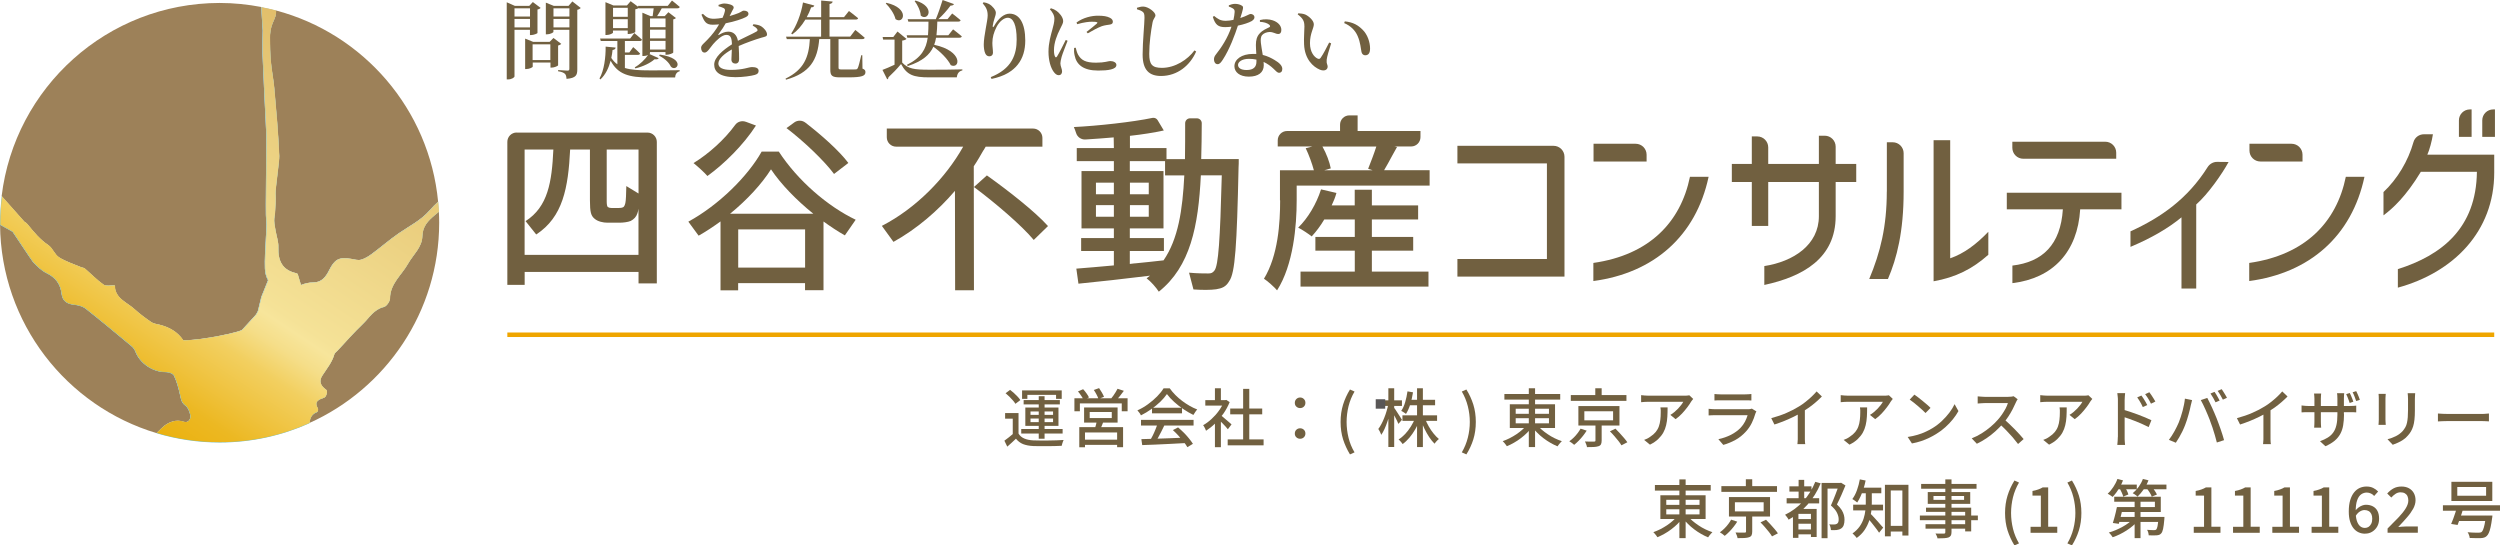
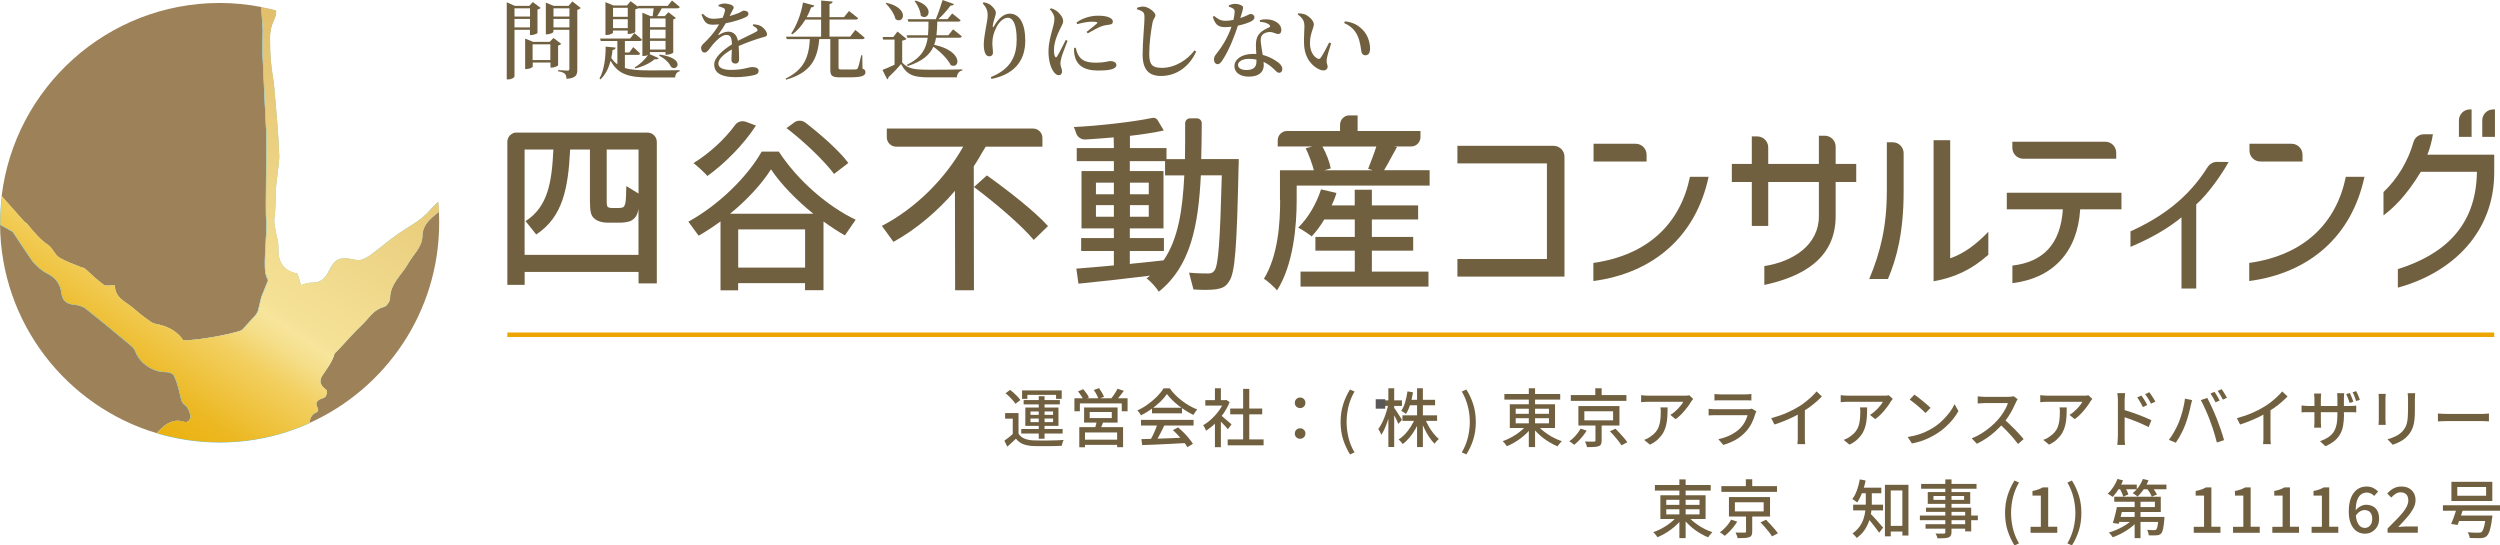
<svg xmlns="http://www.w3.org/2000/svg" id="_レイヤー_2" data-name="レイヤー_2" viewBox="0 0 415.6 90.67">
  <defs>
    <style>
      .cls-1 {
        fill: none;
      }

      .cls-2 {
        fill: url(#_名称未設定グラデーション_4);
      }

      .cls-3 {
        fill: #74c1cc;
      }

      .cls-4 {
        fill: #595757;
      }

      .cls-5 {
        fill: #716040;
      }

      .cls-6 {
        fill: #9d8159;
      }

      .cls-7 {
        fill: #efa500;
        stroke: #efa500;
        stroke-miterlimit: 10;
        stroke-width: .75px;
      }

      .cls-8 {
        clip-path: url(#clippath);
      }
    </style>
    <clipPath id="clippath">
      <path class="cls-1" d="M43.47,1.24c0,.28.25,3.77.25,3.85-.02,1.28-.07,2.56-.04,3.84.02.78.56,12.35.59,12.6.15,1.11-.16,14.15.02,15.1.22,1.2-.48,7.02-.12,8.83.07.34.24.8.43,1.13l-1.14,2.84s0,.01,0,.03c-.21.88-.38,1.56-.54,2.23h-.04s.02.02.03.03c-.09.17-.19.35-.28.53-.1.19-2.06,2.23-2.34,2.58-.28.35-6.51,1.75-9.79,1.75-.95-1.43-2.34-2.19-3.97-2.6-.45-.11-.95-.16-1.31-.4-.97-.66-1.93-1.36-2.79-2.15-1.31-1.19-3.32-1.81-3.31-3.98-.23-.01-.46,0-.69.02-.47.03-.9.05-1.18-.14-1.11-.79-2.07-1.79-3.11-2.68-.17-.15-.47-.15-.69-.25-1.22-.52-2.5-.92-3.61-1.62-.73-.47-1.06-1.55-1.78-2.03-1.4-.94-2.42-2.19-3.44-3.45-.15-.19-.33-.33-.53-.43h0s-2.01-2.26-3.76-4.24c-.17,1.44-.27,2.91-.27,4.4,0,.11,0,.22,0,.32.93.52,1.96,1.09,2.07,1.16,0,0,3.25,4.89,3.42,5.07.66.68,1.36,1.39,2.2,1.8,1.5.73,2.32,1.79,2.52,3.43.15,1.21.86,1.71,2.08,1.83.66.07,1.41.26,1.91.65,2.59,2.04,5.12,4.15,7.65,6.26.27.22.5.54.62.86.76,2.02,2.96,3.47,5.09,3.43.46,0,1.19.26,1.34.6.47,1.01.77,2.12,1.01,3.21.15.69.22,1.27.88,1.76.44.32.72,1.03.82,1.61.12.72-.39,1.33-1.11,1.08-1.24-.43-2.36.05-3.17.64-.31.23-.79.68-1.33,1.24,3.32.99,6.84,1.53,10.48,1.53,5.32,0,10.37-1.15,14.92-3.19.09-.74.32-1.5,1.27-1.82.1-.04.21-.44.14-.57-.73-1.25.2-1.53,1.05-1.83.34-.12.63-1.1.3-1.33-.89-.61-1.24-1.37-.63-2.32.73-1.15,1.63-2.2,2.01-3.56.06-.22.33-.38.5-.57,1.39-1.49,2.74-3.03,4.21-4.44,1.08-1.03,1.85-2.45,3.52-2.85.44-.1,1.02-.93,1.02-1.43.02-2.45,1.94-3.88,2.99-5.75.85-1.51,2.34-2.73,2.39-4.6.03-1.61.94-2.54,2.02-3.45.24-.2.49-.41.73-.61-.03-.56-.07-1.11-.12-1.66-.49.46-.97.93-1.4,1.43-1.46,1.69-3.36,2.61-5.11,3.8-1.56,1.07-2.98,2.32-4.5,3.44-.55.41-1.17.8-1.82.98-.49.14-1.08-.05-1.62-.14-2.05-.35-2.76.07-3.67,1.88-.52,1.04-1.21,2.04-2.62,2.04-.76,0-1.45.17-2.07.43l-.53-1.78s-.08-.14-.18-.17c-2.35-.5-3.13-2.04-3.05-4.31.04-.92-.31-1.85-.46-2.78-.09-.54-.21-1.09-.23-1.63-.01-.47.12-.94.14-1.41.05-1.02.15-2.04.08-3.05-.05-.77.66-5.48.62-6.31-.15-3.76-.49-7.51-.82-11.26-.13-1.48-.44-2.95-.57-4.43-.12-1.35-.15-2.7-.15-4.06,0-.61.1-1.23.25-1.82.2-.73.67-1.42.74-2.15.01-.16.02-.32.02-.49-.81-.21-1.63-.4-2.46-.56,0,.02,0,.03,0,.05" />
    </clipPath>
    <linearGradient id="_名称未設定グラデーション_4" data-name="名称未設定グラデーション 4" x1="-201.03" y1="8402.97" x2="-200.03" y2="8402.97" gradientTransform="translate(33820.71 1414063.71) scale(168.28 -168.28)" gradientUnits="userSpaceOnUse">
      <stop offset="0" stop-color="#eaac00" />
      <stop offset=".04" stop-color="#eaad03" />
      <stop offset=".07" stop-color="#ebb10f" />
      <stop offset=".11" stop-color="#ecb822" />
      <stop offset=".14" stop-color="#efc23d" />
      <stop offset=".18" stop-color="#f2cf5f" />
      <stop offset=".21" stop-color="#f5de89" />
      <stop offset=".23" stop-color="#f7e59b" />
      <stop offset=".24" stop-color="#f5e297" />
      <stop offset=".39" stop-color="#eace7e" />
      <stop offset=".7" stop-color="#ce9b3f" />
      <stop offset=".99" stop-color="#b26800" />
      <stop offset="1" stop-color="#b26800" />
    </linearGradient>
  </defs>
  <g id="_テキスト" data-name="テキスト">
    <g>
      <path class="cls-5" d="M169.32,72.08c.22.37.55.65.96.82.42.18.92.28,1.51.31.3,0,.67.01,1.1.02.43,0,.88,0,1.36,0,.47,0,.94-.01,1.39-.03.45-.02.84-.04,1.18-.06-.04.07-.07.16-.12.28-.04.12-.08.24-.12.36-.04.12-.06.23-.08.33-.31.01-.67.03-1.08.04-.41.01-.84.02-1.28.02-.44,0-.87,0-1.28,0-.41,0-.77-.01-1.08-.02-.67-.03-1.23-.14-1.7-.32-.47-.19-.86-.49-1.19-.9-.22.22-.45.44-.69.65-.24.22-.49.44-.75.67l-.48-.99c.22-.16.47-.34.73-.55.26-.2.51-.41.75-.62h.87ZM169.32,68.68v3.8h-.96v-2.88h-1.27v-.93h2.23ZM167.16,65.37l.76-.56c.21.16.43.34.65.54s.42.4.61.6.33.39.44.56l-.82.62c-.1-.18-.24-.37-.42-.57-.18-.21-.38-.42-.59-.63-.21-.21-.42-.4-.63-.57ZM169.77,71.32h6.88v.75h-6.88v-.75ZM169.91,64.9h6.59v1.41h-.94v-.67h-4.77v.67h-.88v-1.41ZM170.17,66.51h6.02v.72h-6.02v-.72ZM170.45,67.75h5.51v3.05h-5.51v-3.05ZM171.31,68.4v.57h3.75v-.57h-3.75ZM171.31,69.58v.59h3.75v-.59h-3.75ZM172.68,65.86h.97v7.08h-.97v-7.08Z" />
      <path class="cls-5" d="M178.61,66.21h8.84v2.16h-.97v-1.31h-6.96v1.31h-.91v-2.16ZM179.21,65.07l.85-.37c.19.2.38.43.56.69.19.26.32.48.41.68l-.9.4c-.08-.19-.21-.42-.39-.68-.18-.27-.35-.51-.54-.72ZM179.42,71.01h7.28v3.33h-.99v-2.45h-5.34v2.46h-.95v-3.34ZM179.93,73.09h6.19v.87h-6.19v-.87ZM180.22,67.74h5.57v2.51h-5.57v-2.51ZM181.15,68.49v1.01h3.67v-1.01h-3.67ZM181.84,64.83l.87-.31c.15.22.31.47.47.74.16.28.28.51.35.71l-.92.35c-.06-.2-.17-.45-.32-.73-.15-.28-.3-.54-.46-.77ZM182.35,69.91l1.12.08c-.1.27-.2.54-.31.8-.11.26-.21.48-.31.66l-.86-.13c.07-.21.14-.45.21-.72.07-.27.12-.5.16-.71ZM185.79,64.63l1.04.34c-.21.29-.43.59-.67.88-.24.29-.45.54-.65.74l-.81-.32c.13-.15.26-.32.39-.51.13-.19.26-.39.38-.58.12-.2.23-.38.31-.55Z" />
      <path class="cls-5" d="M193.98,65.52c-.28.41-.65.84-1.09,1.27-.45.43-.95.84-1.5,1.23-.55.39-1.12.73-1.72,1.03-.04-.08-.09-.18-.15-.28-.07-.1-.14-.2-.22-.29s-.15-.18-.22-.26c.61-.27,1.2-.61,1.76-1.02.56-.41,1.07-.84,1.52-1.3.45-.46.81-.9,1.07-1.34h1.03c.28.39.6.77.95,1.12.35.35.73.68,1.13.98.4.3.81.57,1.23.81.42.24.84.44,1.26.6-.12.13-.23.27-.34.44-.11.17-.21.32-.3.47-.54-.26-1.09-.58-1.64-.95-.55-.37-1.07-.77-1.55-1.21-.48-.43-.88-.87-1.2-1.3ZM189.68,69.8h8.74v.94h-8.74v-.94ZM189.75,73c.62-.01,1.35-.04,2.16-.06.82-.03,1.69-.06,2.6-.09.92-.04,1.83-.07,2.73-.11l-.04.91c-.87.05-1.75.09-2.64.14-.89.04-1.73.08-2.54.12-.8.04-1.52.06-2.14.08l-.14-.98ZM192.43,70.41l1.13.31c-.16.34-.33.68-.51,1.04-.18.35-.36.7-.54,1.02-.18.33-.36.62-.52.88l-.88-.29c.16-.27.33-.58.5-.92.17-.34.33-.69.47-1.05s.27-.68.36-.98ZM191.51,67.78h4.99v.93h-4.99v-.93ZM194.98,71.5l.86-.45c.32.27.64.56.96.88.32.32.61.65.87.97.26.32.48.62.64.88l-.92.56c-.15-.27-.36-.57-.62-.9-.26-.33-.55-.67-.86-1.01-.31-.34-.62-.65-.93-.93Z" />
      <path class="cls-5" d="M203.48,66.52h.19l.19-.04.56.37c-.27.66-.61,1.29-1.03,1.9-.42.6-.88,1.15-1.38,1.64-.5.49-1.01.89-1.52,1.22-.03-.09-.07-.2-.13-.32-.06-.12-.12-.24-.18-.35-.06-.11-.12-.2-.18-.25.48-.27.96-.62,1.41-1.04.46-.42.87-.88,1.23-1.39.37-.51.65-1.02.85-1.54v-.19ZM200.37,66.52h3.48v.91h-3.48v-.91ZM201.97,64.55h.99v2.4h-.99v-2.4ZM201.97,69.86l.99-1.18v5.66h-.99v-4.48ZM202.85,68.96c.1.06.23.17.41.32.17.15.36.31.56.48.2.17.38.33.55.47.17.14.29.25.36.32l-.61.81c-.1-.13-.23-.28-.38-.45-.15-.17-.32-.35-.5-.53-.18-.18-.35-.36-.52-.52-.17-.16-.3-.3-.42-.39l.55-.51ZM204.09,73.05h5.97v.98h-5.97v-.98ZM204.51,67.91h5.32v.97h-5.32v-.97ZM206.66,64.64h1.02v8.89h-1.02v-8.89Z" />
      <path class="cls-5" d="M216.13,67.84c-.24,0-.45-.08-.62-.24-.18-.16-.26-.37-.26-.63s.09-.47.26-.64c.17-.16.38-.25.62-.25s.45.08.62.25c.18.17.26.38.26.64s-.09.47-.26.63c-.17.16-.38.24-.62.24ZM216.13,72.94c-.24,0-.45-.08-.62-.24-.18-.16-.26-.37-.26-.62,0-.27.09-.48.26-.64.17-.16.38-.24.62-.24s.45.08.62.24c.18.16.26.38.26.64,0,.25-.09.46-.26.62-.17.16-.38.24-.62.24Z" />
      <path class="cls-5" d="M224.42,75.54c-.49-.8-.87-1.64-1.15-2.51-.27-.87-.41-1.83-.41-2.88s.14-2,.41-2.88c.27-.88.66-1.72,1.15-2.52l.76.34c-.45.76-.78,1.57-1,2.44-.21.87-.32,1.74-.32,2.62s.11,1.76.32,2.62c.21.86.54,1.67,1,2.43l-.76.34Z" />
      <path class="cls-5" d="M230.78,67.2l.57.22c-.08.43-.19.87-.3,1.33-.12.46-.25.9-.41,1.34-.15.44-.31.85-.48,1.23-.17.38-.35.7-.54.97-.03-.09-.07-.2-.13-.32-.06-.12-.12-.24-.18-.36-.07-.12-.13-.22-.18-.3.18-.23.35-.51.52-.83.17-.32.33-.66.47-1.03.15-.37.28-.75.39-1.13.12-.39.21-.76.28-1.12ZM229.35,66.55h3.71v.93h-3.71v-.93ZM230.8,64.55h.97v9.76h-.97v-9.76ZM231.73,67.75c.06.08.16.21.28.39.12.19.26.39.4.62.14.22.28.43.4.62.12.19.2.33.25.41l-.59.68c-.06-.15-.14-.33-.24-.54-.1-.21-.22-.44-.34-.67-.12-.24-.24-.45-.35-.66-.11-.2-.2-.37-.27-.49l.46-.36ZM235.25,69.5l.79.24c-.2.55-.45,1.08-.75,1.6-.3.52-.63.99-.98,1.41-.36.42-.73.78-1.13,1.07-.06-.08-.12-.17-.2-.26-.08-.1-.16-.19-.24-.28-.08-.09-.17-.16-.24-.23.39-.23.75-.54,1.1-.91.35-.38.67-.79.95-1.25.29-.46.52-.92.71-1.39ZM233.98,65.06l.92.16c-.11.69-.26,1.35-.45,1.98-.2.63-.44,1.17-.72,1.61-.06-.05-.13-.11-.23-.17s-.19-.13-.29-.19c-.1-.06-.19-.11-.27-.14.27-.4.5-.89.66-1.46.17-.58.29-1.17.38-1.79ZM233.14,69.05h5.76v.91h-5.76v-.91ZM234.18,66.46h4.39v.91h-4.39v-.91ZM235.57,64.55h.97v9.77h-.97v-9.77ZM236.9,69.56c.15.43.35.86.6,1.3.25.44.51.84.81,1.2.29.37.59.67.89.92-.08.06-.16.13-.25.22-.09.09-.18.18-.26.28-.08.1-.15.19-.21.28-.3-.29-.6-.66-.88-1.08-.28-.43-.55-.89-.79-1.39-.24-.5-.45-1-.62-1.5l.72-.22Z" />
      <path class="cls-5" d="M243.77,75.54l-.76-.34c.45-.76.78-1.57,1-2.43.22-.86.33-1.74.33-2.62s-.11-1.75-.33-2.62c-.22-.87-.55-1.68-1-2.44l.76-.34c.5.8.88,1.64,1.16,2.52.27.88.41,1.84.41,2.88s-.14,2.01-.41,2.88c-.27.87-.66,1.71-1.16,2.51Z" />
      <path class="cls-5" d="M253.88,70.58l.84.36c-.25.34-.53.68-.85,1-.32.32-.67.62-1.04.9-.37.28-.75.54-1.15.76-.39.23-.79.42-1.18.58-.05-.08-.11-.18-.2-.28-.08-.1-.17-.2-.25-.31-.09-.1-.17-.18-.24-.25.38-.13.76-.3,1.15-.49.39-.2.77-.42,1.13-.66.37-.25.7-.51,1-.78.3-.27.56-.55.78-.83ZM250.09,65.5h9.28v.93h-9.28v-.93ZM250.99,67.2h7.52v3.95h-7.52v-3.95ZM251.97,67.95v.84h5.53v-.84h-5.53ZM251.97,69.52v.85h5.53v-.85h-5.53ZM254.15,64.55h1.04v9.77h-1.04v-9.77ZM255.49,70.61c.22.28.49.55.81.82.31.27.65.52,1.02.77.37.25.74.47,1.14.66.39.19.79.35,1.18.48-.08.07-.16.16-.25.26-.09.1-.18.21-.26.31s-.15.2-.21.29c-.39-.16-.78-.36-1.17-.58-.4-.23-.78-.48-1.16-.77-.38-.28-.72-.59-1.04-.91-.32-.32-.61-.64-.86-.97l.81-.36Z" />
      <path class="cls-5" d="M262.76,71.26l1.01.33c-.17.27-.37.56-.6.85-.23.29-.47.57-.72.82-.25.26-.51.49-.76.69-.11-.1-.24-.2-.39-.32-.16-.11-.3-.2-.42-.27.25-.18.5-.38.74-.62.24-.24.46-.48.65-.74.2-.26.36-.51.48-.74ZM261.13,65.68h9.25v.96h-9.25v-.96ZM262.39,67.5h6.83v3.24h-6.83v-3.24ZM263.38,68.37v1.51h4.78v-1.51h-4.78ZM265.22,70.38h1.04v2.85c0,.27-.04.47-.11.62s-.21.26-.42.33c-.2.07-.46.11-.77.13-.31.01-.69.02-1.14.02-.02-.14-.06-.3-.13-.47-.06-.18-.13-.33-.2-.47.22,0,.43.01.63.02.2,0,.38,0,.54,0,.15,0,.26,0,.32,0,.1,0,.16-.01.2-.04.03-.02.05-.07.05-.14v-2.83ZM265.2,64.54h1.06v1.62h-1.06v-1.62ZM267.64,71.7l.91-.44c.23.23.47.48.72.75.25.27.49.54.71.8.22.26.41.5.55.71l-.98.51c-.12-.21-.29-.45-.5-.72-.21-.27-.44-.55-.69-.83-.25-.28-.48-.54-.72-.77Z" />
      <path class="cls-5" d="M281.47,66.32c-.05.06-.11.13-.17.22-.07.09-.12.16-.17.23-.15.26-.35.57-.62.92-.26.35-.56.7-.89,1.06-.33.35-.69.67-1.07.93l-.87-.71c.23-.13.46-.29.68-.48.22-.19.43-.38.62-.58.19-.2.36-.4.51-.6.15-.19.26-.37.34-.52h-5.77c-.21,0-.41,0-.61.02-.2.01-.41.03-.63.05v-1.17c.2.02.4.04.61.06.21.02.42.03.63.03h5.89c.08,0,.17,0,.29,0,.12,0,.23-.01.34-.03.11-.01.19-.03.25-.04l.66.62ZM277.22,67.72c0,.55-.01,1.07-.04,1.56-.03.49-.09.96-.2,1.4-.1.44-.26.85-.47,1.23-.21.38-.5.74-.85,1.08s-.81.65-1.37.93l-.97-.79c.15-.05.32-.12.5-.21.18-.09.35-.19.51-.31.38-.25.68-.51.92-.8.23-.29.41-.6.52-.93.12-.33.2-.69.24-1.08.05-.39.07-.8.07-1.23,0-.14,0-.28,0-.41,0-.13-.03-.28-.05-.43h1.2Z" />
      <path class="cls-5" d="M291.98,68.4c-.04.06-.07.12-.1.19-.03.07-.05.13-.07.18-.15.51-.34,1.03-.59,1.54-.25.51-.57.98-.96,1.41-.54.6-1.14,1.08-1.79,1.43-.65.35-1.31.62-1.99.81l-.82-.95c.77-.16,1.46-.41,2.1-.73.63-.33,1.16-.71,1.59-1.16.3-.32.55-.66.74-1.03.19-.37.33-.73.43-1.07h-5.36c-.13,0-.29,0-.5.01-.21,0-.41.02-.62.03v-1.1c.21.02.41.04.6.05.19.01.36.02.52.02h5.39c.15,0,.28,0,.4-.03.12-.02.21-.04.28-.07l.75.46ZM285.01,65.5c.14.01.3.03.48.04.18.01.36.02.53.02h4.1c.17,0,.35,0,.54-.02.19-.01.36-.02.49-.04v1.08c-.13-.01-.29-.02-.48-.03-.19,0-.38,0-.56,0h-4.09c-.17,0-.34,0-.52,0-.18,0-.34.01-.49.03v-1.08Z" />
      <path class="cls-5" d="M294.47,69.51c.93-.25,1.78-.54,2.55-.88.78-.34,1.46-.69,2.04-1.06.37-.22.74-.48,1.09-.76.35-.28.69-.57,1.01-.87.32-.3.59-.59.83-.87l.88.84c-.31.32-.64.63-1,.94-.36.31-.74.61-1.13.89-.4.28-.8.55-1.22.81-.39.24-.83.48-1.32.72s-1.01.47-1.56.7c-.55.22-1.1.42-1.66.6l-.52-1.04ZM298.87,68.12l1.17-.31v4.77c0,.14,0,.29,0,.46,0,.17.01.32.02.46,0,.14.03.25.05.33h-1.31c0-.08.02-.19.03-.33.01-.14.02-.29.03-.46,0-.16,0-.32,0-.46v-4.47Z" />
      <path class="cls-5" d="M314.65,66.32c-.05.06-.11.13-.17.22-.07.09-.12.16-.17.23-.15.26-.35.57-.62.92-.26.35-.56.7-.89,1.06-.33.35-.69.67-1.07.93l-.87-.71c.23-.13.46-.29.68-.48.22-.19.43-.38.62-.58.19-.2.36-.4.51-.6.15-.19.26-.37.34-.52h-5.77c-.21,0-.41,0-.61.02-.2.01-.41.03-.63.05v-1.17c.2.02.4.04.61.06.21.02.42.03.63.03h5.89c.08,0,.17,0,.29,0,.12,0,.23-.01.34-.03.11-.01.19-.03.25-.04l.66.62ZM310.39,67.72c0,.55-.01,1.07-.04,1.56-.03.49-.09.96-.2,1.4-.1.44-.26.85-.47,1.23-.21.38-.5.74-.85,1.08s-.81.65-1.37.93l-.97-.79c.15-.05.32-.12.5-.21.18-.09.35-.19.51-.31.38-.25.68-.51.92-.8.23-.29.41-.6.52-.93.12-.33.2-.69.24-1.08.05-.39.07-.8.07-1.23,0-.14,0-.28,0-.41,0-.13-.03-.28-.05-.43h1.2Z" />
      <path class="cls-5" d="M317.15,72.64c.59-.09,1.13-.21,1.63-.36.5-.15.96-.32,1.37-.52.42-.19.79-.39,1.13-.6.56-.34,1.08-.74,1.55-1.19.47-.45.89-.91,1.25-1.39.36-.48.64-.94.85-1.39l.64,1.15c-.25.46-.56.91-.93,1.37-.37.46-.78.89-1.25,1.31-.46.42-.97.8-1.52,1.13-.35.22-.74.43-1.15.63-.42.2-.87.39-1.35.55-.48.16-.99.29-1.53.39l-.71-1.08ZM318.24,65.6c.19.13.41.28.65.47.25.19.5.38.75.6.26.21.5.41.73.61.23.2.42.37.56.53l-.83.85c-.13-.14-.31-.31-.53-.51s-.45-.41-.7-.62c-.25-.21-.5-.42-.74-.61-.25-.19-.47-.36-.66-.49l.77-.82Z" />
      <path class="cls-5" d="M335.43,66.35s-.09.13-.16.24c-.06.11-.11.21-.15.31-.15.34-.33.71-.54,1.13-.21.41-.46.83-.73,1.24s-.55.78-.85,1.12c-.39.44-.81.87-1.28,1.3-.47.42-.96.81-1.48,1.16-.52.35-1.06.66-1.61.92l-.85-.9c.57-.22,1.12-.5,1.65-.83.53-.33,1.02-.69,1.48-1.08.46-.39.86-.78,1.2-1.17.24-.27.47-.56.7-.89.22-.33.42-.65.6-.98.17-.33.3-.63.38-.91h-3.87c-.13,0-.28,0-.44.02-.16.01-.3.02-.43.03-.13.01-.22.02-.28.02v-1.19c.07,0,.17.02.32.03.14.01.29.02.44.03.15.01.28.02.39.02h3.91c.2,0,.38-.01.54-.03s.29-.05.38-.07l.68.51ZM333.14,69.69c.28.23.58.49.88.78.31.29.61.58.91.89.29.31.57.6.83.88.26.28.47.53.65.75l-.93.82c-.26-.35-.56-.72-.89-1.11-.34-.39-.7-.77-1.07-1.16-.38-.39-.76-.75-1.14-1.09l.77-.76Z" />
      <path class="cls-5" d="M347.82,66.32c-.05.06-.11.13-.17.22-.07.09-.12.16-.17.23-.15.26-.35.57-.62.92-.26.35-.56.7-.89,1.06-.33.35-.69.67-1.07.93l-.87-.71c.23-.13.46-.29.68-.48.22-.19.43-.38.62-.58.19-.2.36-.4.51-.6.15-.19.26-.37.34-.52h-5.77c-.21,0-.41,0-.61.02-.2.01-.41.03-.63.05v-1.17c.2.02.4.04.61.06.21.02.42.03.63.03h5.89c.08,0,.17,0,.29,0,.12,0,.23-.01.34-.03.11-.01.19-.03.25-.04l.66.62ZM343.57,67.72c0,.55-.01,1.07-.04,1.56-.03.49-.09.96-.2,1.4-.1.44-.26.85-.47,1.23-.21.38-.5.74-.85,1.08s-.81.65-1.37.93l-.97-.79c.15-.05.32-.12.5-.21.18-.09.35-.19.51-.31.38-.25.68-.51.92-.8.23-.29.41-.6.52-.93.12-.33.2-.69.24-1.08.05-.39.07-.8.07-1.23,0-.14,0-.28,0-.41,0-.13-.03-.28-.05-.43h1.2Z" />
      <path class="cls-5" d="M352.08,72.62v-6.09c0-.17,0-.36-.03-.58-.02-.22-.04-.42-.07-.6h1.3c-.01.17-.03.36-.05.57-.02.21-.03.42-.03.61v2.07c0,.42,0,.84,0,1.27,0,.42,0,.83,0,1.21v1.54c0,.11,0,.24,0,.4,0,.16.01.33.03.49.02.17.03.32.04.45h-1.29c.02-.19.04-.41.06-.66s.03-.48.03-.68ZM352.96,68.1c.34.1.73.22,1.15.36.42.14.86.3,1.3.46.44.16.85.32,1.24.49.39.17.72.31,1,.45l-.46,1.14c-.29-.15-.63-.31-1-.48-.37-.16-.75-.32-1.13-.48-.39-.15-.76-.29-1.12-.42-.36-.13-.69-.24-.97-.33v-1.19ZM355.99,65.75c.1.13.21.29.33.48.12.19.23.38.35.57.11.19.21.37.29.54l-.74.33c-.09-.2-.19-.39-.28-.57-.1-.18-.2-.36-.31-.53-.11-.18-.22-.34-.34-.51l.71-.31ZM357.31,65.21c.1.13.21.28.33.46.12.18.24.37.36.56.12.19.22.37.31.52l-.73.36c-.1-.2-.2-.39-.3-.57-.1-.18-.21-.35-.32-.52s-.23-.33-.35-.49l.71-.33Z" />
      <path class="cls-5" d="M362.2,70.23c.11-.29.22-.59.33-.92.11-.32.21-.66.3-1.01.09-.35.17-.69.24-1.04.07-.34.12-.67.15-.99l1.19.24c-.02.09-.05.19-.07.3-.03.11-.05.22-.08.32-.03.11-.05.2-.07.27-.04.17-.08.38-.14.65-.06.26-.13.54-.22.84-.08.3-.17.6-.27.91s-.2.59-.3.85c-.13.33-.27.67-.44,1.02-.17.35-.35.69-.54,1.02-.19.33-.38.63-.57.91l-1.15-.48c.33-.44.64-.91.93-1.44.29-.52.52-1.01.71-1.45ZM367.39,69.9c-.11-.27-.22-.57-.35-.87-.13-.31-.26-.62-.4-.93-.14-.31-.27-.61-.41-.88-.13-.27-.26-.51-.37-.71l1.08-.36c.11.2.23.43.36.71.14.27.28.57.42.88.14.31.28.62.41.93.13.31.25.6.36.86.1.25.21.54.32.85.12.32.23.64.35.97.12.33.22.66.32.97.1.31.18.6.25.85l-1.2.39c-.09-.39-.2-.79-.33-1.21-.13-.42-.26-.84-.39-1.26-.14-.42-.28-.82-.43-1.19ZM368.15,65.15c.09.12.19.27.29.44.1.18.2.35.3.53.1.18.18.33.25.47l-.68.29c-.1-.21-.24-.46-.39-.74-.16-.28-.31-.52-.45-.72l.68-.28ZM369.34,64.7c.09.13.19.29.3.46.11.18.22.35.32.52.1.17.19.32.25.45l-.68.31c-.11-.22-.25-.47-.41-.75-.16-.27-.31-.51-.46-.71l.67-.28Z" />
      <path class="cls-5" d="M371.88,69.51c.93-.25,1.78-.54,2.55-.88.78-.34,1.46-.69,2.04-1.06.37-.22.74-.48,1.09-.76.35-.28.69-.57,1.01-.87.32-.3.59-.59.83-.87l.88.84c-.31.32-.64.63-1,.94-.36.31-.74.61-1.13.89-.4.28-.8.55-1.22.81-.39.24-.83.48-1.32.72s-1.01.47-1.56.7c-.55.22-1.1.42-1.66.6l-.52-1.04ZM376.28,68.12l1.17-.31v4.77c0,.14,0,.29,0,.46,0,.17.01.32.02.46,0,.14.03.25.05.33h-1.31c0-.08.02-.19.03-.33.01-.14.02-.29.03-.46,0-.16,0-.32,0-.46v-4.47Z" />
      <path class="cls-5" d="M382.61,67.4s.13.02.24.03c.11.01.24.03.39.04s.3.02.46.02h6.94c.26,0,.48,0,.65-.02.17-.01.31-.03.41-.04v1.12c-.08,0-.21-.01-.39-.02-.18,0-.4-.01-.65-.01h-6.95c-.16,0-.31,0-.46,0-.14,0-.27,0-.38.02-.11,0-.2.01-.26.01v-1.14ZM385.87,65.42c0,.07-.02.18-.03.33-.01.15-.02.32-.02.52v3.81c0,.14,0,.28.01.42,0,.14.01.26.02.37,0,.11,0,.18.02.23h-1.17s.01-.13.02-.23c0-.11.01-.23.02-.37,0-.14.01-.28.01-.42v-3.82c0-.13,0-.26-.02-.41-.01-.15-.02-.29-.04-.43h1.18ZM389.67,68.86c0,.68-.05,1.29-.14,1.83s-.25,1.02-.48,1.44c-.23.42-.54.8-.94,1.14-.4.33-.91.64-1.53.91l-.9-.83c.5-.18.93-.39,1.29-.61.36-.22.66-.5.9-.83.24-.33.42-.74.53-1.22.12-.48.17-1.07.17-1.76v-2.66c0-.22,0-.41-.02-.56-.01-.16-.02-.28-.04-.35h1.19c0,.08-.02.19-.03.35-.01.16-.02.35-.02.56v2.6ZM390.63,65.34c.06.13.13.28.21.45.07.18.14.35.21.52.07.17.12.33.17.47l-.61.21c-.05-.15-.11-.32-.17-.49-.07-.17-.13-.34-.2-.52-.07-.17-.14-.32-.21-.46l.6-.19ZM391.69,65.01c.07.13.14.29.22.46.07.17.15.34.22.52.07.17.13.33.17.48l-.61.2c-.08-.23-.17-.48-.27-.75-.1-.27-.21-.51-.32-.71l.6-.19Z" />
      <path class="cls-5" d="M396.61,65.46c0,.11-.02.22-.03.36-.01.13-.02.27-.02.42v3.53c0,.13,0,.28.02.45.01.17.02.3.03.41h-1.21c0-.08.02-.21.03-.37.01-.16.02-.32.02-.48v-3.53c0-.1,0-.23-.01-.38,0-.16-.02-.29-.03-.39h1.21ZM401.5,65.37c0,.13-.02.28-.03.44-.01.16-.02.34-.02.53v1.87c0,.6-.02,1.11-.07,1.55-.05.44-.12.81-.22,1.12-.1.31-.22.59-.36.83-.14.24-.31.47-.51.69-.22.27-.48.5-.78.7s-.59.37-.9.5c-.3.13-.58.25-.84.34l-.87-.92c.5-.13.96-.3,1.4-.52.43-.22.81-.5,1.13-.85.18-.22.33-.44.45-.65.12-.22.2-.46.26-.73.06-.27.1-.57.13-.92.02-.34.04-.75.04-1.21v-1.81c0-.19,0-.36-.02-.53-.01-.16-.03-.31-.04-.44h1.25Z" />
      <path class="cls-5" d="M405.28,68.74c.12,0,.26.02.44.03.17.01.36.02.56.03.2,0,.39.01.57.01h5.73c.25,0,.48,0,.68-.03.2-.02.37-.03.5-.04v1.31c-.12,0-.29-.02-.51-.03-.22-.01-.44-.02-.67-.02h-5.73c-.29,0-.58,0-.86.02-.29.01-.52.02-.71.04v-1.31Z" />
    </g>
    <rect class="cls-4" x="228.7" y="66.37" width="1.58" height="1.57" />
    <path class="cls-5" d="M85.88,22.04h21.76c.85,0,1.55.69,1.55,1.55v23.52h-3.04v-1.9h-18.93v2.15h-2.88v-23.78c0-.85.69-1.55,1.55-1.55M106.15,34.64c-.03.35-.13.63-.19.82-.19.6-.57.98-1.11,1.27-.44.19-1.27.29-1.84.29h-2.03c-.7,0-1.61-.19-2.15-.67-.57-.48-.76-1.04-.76-3.04v-8.45h-3.29c-.32,6.39-1.2,11.21-5.64,14.12l-1.77-2.22c3.73-2.4,4.37-6.49,4.62-11.9h-4.78v17.51h18.93v-7.72ZM101.05,34.42c.16.1.35.16.63.16h1.11c.32,0,.6-.03.79-.13.16-.06.28-.29.38-.7.1-.44.13-1.46.16-2.82l2.03,1.24v-7.31h-5.29v8.61c0,.51.06.85.19.95" />
    <path class="cls-5" d="M123.98,20.24l1.69.63c-2.06,3.2-5.25,6.36-8.07,8.39-.48-.57-1.68-1.65-2.31-2.15,2.53-1.55,5.14-3.89,6.93-6.35.4-.55,1.13-.75,1.77-.51" />
    <path class="cls-5" d="M163.49,24.98c-.51.89-1.01,1.77-1.61,2.66l.03,20.61h-3.13l-.03-16.52c-2.88,3.36-6.36,6.33-10.22,8.48l-1.93-2.66c5.7-2.94,10.61-7.98,13.52-13.17h-11.15c-.85,0-1.55-.69-1.55-1.55v-1.46h24.32c.85,0,1.55.69,1.55,1.55v1.46h-9.43c-.1.19-.22.41-.35.6M164.06,29.16c3.39,2.41,7.98,5.98,10.16,8.42l-2.37,2.31c-2.03-2.44-6.49-6.24-9.94-8.8l2.15-1.93Z" />
    <path class="cls-5" d="M185.17,44.14v-2.41h-5.44v-2.15h5.44v-1.61h-5.38v-9.53h5.38v-1.65h-6.17v-2.18h6.17l-.03-1.77c-1.37.12-3.17.26-4.7.35-.69.04-1.33-.39-1.54-1.05-.12-.38-.26-.74-.38-1.02,3.93-.19,9.77-.83,13.06-1.52.34-.07.68.08.86.37l1.03,1.72c-1.61.35-3.58.67-5.63.89v2.03h6.08v1.84h3.07c.03-1.9.03-3.88.03-5.96,0-.45.36-.82.81-.82h1.14c.45,0,.81.37.81.81,0,2.06-.04,4.06-.09,5.96h6.24c0,.51,0,1.11-.03,1.36-.28,13.07-.57,17.57-1.55,18.93-.54.95-1.2,1.2-2.18,1.36-.89.13-2.31.13-3.77.03l-.73-2.79c1.36.13,2.63.13,3.2.13.47,0,.73-.09,1.04-.51.63-.89.92-4.91,1.2-15.8h-3.48c-.41,8.45-1.74,15.16-6.99,19.34-.41-.66-1.36-1.74-2.03-2.22l.57-.44c-4.34.54-8.67,1.01-11.9,1.33l-.35-2.5c1.71-.13,3.86-.32,6.27-.54M185.17,30.37h-2.98v1.93h2.98v-1.93ZM185.17,34.1h-2.98v1.93h2.98v-1.93ZM188.62,43.79c1.58-.16,3.2-.32,4.81-.51,2.44-3.55,3.16-8.36,3.45-14.12h-3.2v-2.37h-5.86v1.65h5.6v9.53h-5.6v1.61h5.67v2.15h-5.67v2.15l.79-.1ZM190.97,30.37h-3.13v1.93h3.13v-1.93ZM190.97,34.1h-3.13v1.93h3.13v-1.93Z" />
    <path class="cls-5" d="M212.78,33.31v-5h5.64c-.29-1.08-.82-2.56-1.36-3.67l1.11-.29h-5.76v-1.02c0-.85.69-1.55,1.55-1.55h8.81v-1.05c0-.85.69-1.55,1.55-1.55h1.37v2.6h10.45v1.02c0,.85-.69,1.55-1.55,1.55h-2.79l.44.09c-.25.44-.51.95-.79,1.42-.48.89-.92,1.71-1.36,2.44h7.57v2.56h-22.1v2.44c0,4.24-.54,10.7-3.26,14.97-.41-.51-1.65-1.61-2.18-1.93,2.37-3.89,2.69-9.31,2.69-13.04M237.47,45.15v2.5h-21.27v-2.5h9.02v-3.48h-6.55v-2.28h6.55v-2.91h-5.07c-.63,1.07-1.36,2.03-2.09,2.82-.51-.41-1.61-1.14-2.25-1.46,1.61-1.55,3.04-3.96,3.8-6.36l2.56.6c-.19.7-.47,1.39-.79,2.06h3.83v-2.6h2.85v2.6h7.69v2.34h-7.69v2.91h6.87v2.28h-6.87v3.48h9.4ZM221.24,27.99l-1.11.32h8.07l-.76-.25c.41-1.04.98-2.5,1.36-3.7h-8.96c.67,1.17,1.2,2.63,1.39,3.64" />
    <path class="cls-5" d="M242.28,27.16v-2.92h15.98c1.01,0,1.82.82,1.82,1.82v19.92h-17.8v-2.92h14.88v-15.9h-14.88Z" />
    <path class="cls-5" d="M264.88,43.71c9.29-1.33,14.5-6.74,16.06-14.32h3.1c-2.11,9.88-9.13,15.99-19.16,17.33v-3.01ZM273.73,26.85h-8.82v-2.95h7c1.01,0,1.82.82,1.82,1.82v1.13Z" />
    <path class="cls-5" d="M291.22,37.56v-7.3h-3.32v-3.01h3.32v-4.57h.91c1.01,0,1.82.82,1.82,1.82v2.75h8.42v-4.69h.97c1.01,0,1.82.82,1.82,1.82v2.87h3.42v3.01h-3.42v5.68c0,6.96-5.37,10.03-11.86,11.43v-3.14c4.81-.74,9.07-3.51,9.07-8.29v-5.68h-8.42v7.3h-2.73Z" />
    <path class="cls-5" d="M313.67,31.85v-8.2h.97c1.01,0,1.82.82,1.82,1.82v6.38c0,6.65-1.12,11.06-2.61,14.53h-3.11c1.86-4.44,2.92-8.76,2.92-14.53M321.44,46.76v-23.45h2.76v19.63c2.27-.78,4.32-2.3,6.34-4.41v3.82c-2.64,2.36-5.43,3.76-9.1,4.41" />
    <path class="cls-5" d="M333.6,32.04h19.07v2.76h-6.86c-.43,7.08-4.53,11.46-11.27,12.27v-2.92c5.03-.59,8.01-3.48,8.39-9.35h-9.32v-2.76ZM351.8,26.39h-15.45c-1.01,0-1.82-.82-1.82-1.82v-1.01h15.45c1.01,0,1.82.82,1.82,1.82v1.01Z" />
    <path class="cls-5" d="M365.1,33.99v13.97h-2.45v-11.83c-2.14,1.77-4.94,3.42-8.48,4.91v-2.58c5.12-2.32,9.54-5.46,12.82-10.67.34-.54.93-.88,1.57-.88l1.92.02c-1.06,1.96-3.42,5.34-5.37,7.05" />
    <path class="cls-5" d="M373.92,43.71c9.28-1.33,14.5-6.74,16.05-14.32h3.1c-2.11,9.88-9.13,15.99-19.16,17.33v-3.01ZM382.77,26.85h-7c-1.01,0-1.82-.82-1.82-1.82v-1.13h7c1.01,0,1.82.82,1.82,1.82v1.13Z" />
    <path class="cls-5" d="M396.22,31.94c2.32-2.19,4.12-5.19,5-8.33.22-.77.93-1.29,1.74-1.29h1.49c-.16,1.09-.59,2.67-.93,3.39h11.12v2.98c0,9.81-6.8,16.61-16.02,19.13v-3.08c7.27-2.3,13.04-6.8,13.14-16.18h-9.32c-2.48,4.1-4.66,6.09-6.21,7.24v-3.85ZM410.88,22.75h-2.11v-2.74c0-1.01.82-1.82,1.82-1.82h.29v4.56ZM414.47,18.19h.29v4.56h-2.11v-2.74c0-1.01.82-1.82,1.82-1.82" />
    <path class="cls-5" d="M129.47,25.2h-2.85c-2.31,4.11-7.13,8.89-12.19,11.65l1.71,2.33c1.23-.69,2.47-1.52,3.64-2.37v11.46h2.93v-1.2h11.12v1.17h3.07v-11.42c1.17.85,2.38,1.65,3.55,2.31l1.8-2.6c-4.65-2.22-9.62-6.49-12.79-11.34M133.84,44.49h-11.12v-6.36h11.12v6.36ZM121.37,35.53c2.88-2.35,5.28-4.98,6.8-7.38,1.65,2.47,4.21,5.1,7.03,7.38h-13.83Z" />
    <path class="cls-5" d="M130.74,21.3l1.29-.94c.56-.41,1.32-.39,1.86.03,2.68,2.06,5.66,4.72,7.14,6.7l-2.38,1.83c-1.61-2.18-5.03-5.44-7.91-7.63" />
    <polyline class="cls-7" points="414.64 55.65 84.34 55.65 84.34 55.65 414.64 55.65" />
    <path class="cls-5" d="M85.53,4.95v7.75c0,.17-.47.5-1.06.5h-.23V.38l1.36.6h2.38l.6-.64,1.3.98c-.09.1-.27.21-.53.26v3.9c-.01.1-.65.35-1.05.35h-.2v-.88h-2.58ZM85.53,2.75h2.58v-1.36h-2.58v1.36ZM88.11,3.15h-2.58v1.4h2.58v-1.4ZM93.3,7.3c-.08.1-.27.21-.52.27v3.29c-.01.1-.64.38-1.06.38h-.21v-.84h-2.95v.68c0,.11-.54.4-1.08.4h-.18v-5.06l1.33.54h2.74l.64-.65,1.3.99ZM91.49,7.37h-2.95v2.62h2.95v-2.62ZM96.55,1.33c-.1.11-.31.24-.58.3v9.92c0,.92-.2,1.43-1.79,1.56-.03-.36-.08-.67-.27-.84-.2-.18-.51-.33-1.13-.42v-.2s1.29.09,1.56.09c.25,0,.31-.1.31-.3v-6.49h-2.65v.35c0,.11-.54.41-1.08.41h-.18V.44l1.33.54h2.44l.64-.74,1.4,1.09ZM92.01,2.75h2.65v-1.36h-2.65v1.36ZM94.66,3.15h-2.65v1.4h2.65v-1.4Z" />
    <path class="cls-5" d="M103.87,11.3c1.06.33,2.4.4,4.12.4,1.12,0,3.8,0,5-.03v.18c-.5.11-.74.54-.76,1.03h-4.28c-3.37,0-5.23-.51-6.44-2.79-.31,1.18-.84,2.33-1.71,3.12l-.14-.17c.78-1.36,1.04-3.54,1.02-5.29l1.66.16c-.03.23-.17.35-.51.4-.04.43-.11.88-.21,1.32.3.44.62.79,1.01,1.06v-3.87h-2.76l-.11-.41h4.99l.69-.91s.81.64,1.28,1.09c-.04.16-.18.23-.37.23h-2.47v1.9h.74l.64-.89s.74.62,1.15,1.08c-.04.14-.17.21-.36.21h-2.17v2.18ZM101.91,5.42c0,.11-.55.4-1.08.4h-.18V.36l1.33.55h2.24l.62-.71,1.27.95-.06-.18h4.96l.7-.88s.79.62,1.29,1.06c-.04.16-.18.23-.38.23h-2.61c-.24.43-.51.93-.77,1.3h1.26l.61-.65,1.26.97c-.07.08-.24.18-.45.23v5.5c-.01.11-.65.37-1.08.37h-.21v-.44h-2.58v.23s-.03.06-.07.1l1.52.68c-.08.17-.3.23-.69.18-.67.61-1.91,1.22-3.19,1.52l-.1-.18c.88-.48,1.74-1.35,2.21-2.04-.2.09-.47.16-.74.16h-.2V2.11l1.33.57h.38c.06-.4.13-.89.17-1.3h-2.51v-.04c-.13.09-.31.17-.55.21v3.76c-.01.1-.64.34-1.06.34h-.2v-.57h-2.45v.34ZM101.91,2.79h2.45v-1.49h-2.45v1.49ZM104.36,3.19h-2.45v1.49h2.45v-1.49ZM108.06,4.52h2.58v-1.45h-2.58v1.45ZM110.64,4.93h-2.58v1.45h2.58v-1.45ZM110.64,6.79h-2.58v1.45h2.58v-1.45ZM109.68,9.07c4.59.68,2.71,3.05,1.83,1.98-.26-.57-.88-1.25-1.93-1.79l.1-.2Z" />
    <path class="cls-5" d="M125.28,4.03c.62.07.96.16,1.26.34.44.27.97.86.97,1.35,0,.35-.3.37-.94.55-1.02.3-2.55.84-3.77,1.38.06.81.07,1.7.07,2.2,0,.43-.21.72-.61.72-.35,0-.67-.2-.67-.68,0-.37.06-.99.07-1.67-1.26.71-2.24,1.55-2.24,2.35,0,.65.69,1.05,2.07,1.05,2.11,0,2.93-.47,3.54-.47s1.08.17,1.08.62c0,.33-.13.54-.62.68-.57.17-1.98.38-3.19.38-2.71,0-3.57-.92-3.57-2.1s1.42-2.39,2.95-3.36c-.04-1.13-.24-1.57-.95-1.57s-1.64.92-2.18,1.54c-.51.6-.94,1.39-1.39,1.4-.4.01-.6-.33-.61-.79,0-.45.5-.75,1.08-1.38.76-.77,1.43-1.67,1.91-2.52-.36.03-.71.06-1.06.06-1.15,0-1.4-.55-1.87-1.67l.24-.14c.52.5.91.84,1.91.82.41-.01.88-.07,1.36-.16.2-.44.33-.81.38-1.08.06-.24.04-.4-.21-.54-.2-.11-.5-.2-.84-.3v-.23c.31-.11.69-.23.95-.23.52,0,1.57.21,1.57.65,0,.2-.11.3-.26.6-.11.23-.27.52-.42.84.59-.17,1.13-.35,1.49-.5.52-.23.65-.4.85-.4.42,0,.79.14.79.54,0,.2-.13.38-.45.54-.51.27-1.84.74-3.33,1.02-.27.5-.65,1.09-1.21,1.83-.06.09-.01.16.1.09.47-.29.98-.53,1.54-.53.88,0,1.43.57,1.6,1.52,1.06-.55,2.34-1.11,3.06-1.52.24-.13.28-.28.09-.5-.14-.18-.43-.37-.7-.51l.14-.24Z" />
    <path class="cls-5" d="M143.37,11.4c.41.16.5.31.5.6,0,.6-.54.86-2.81.86h-1.43c-1.32,0-1.6-.28-1.6-1.27v-5.09h-1.84c-.28,3.44-1.53,5.63-5.53,6.75l-.07-.18c3.08-1.5,3.88-3.59,4.04-6.56h-3.83l-.13-.41h5.83v-2.84h-2.62c-.61,1.02-1.33,1.86-2.17,2.45l-.18-.14c.85-1.25,1.63-3.16,1.96-5.16l1.88.51c-.06.18-.21.31-.52.3-.21.58-.45,1.13-.74,1.64h2.4V.09l1.91.17c-.03.2-.16.34-.52.41v2.18h2.41l.82-1.02s.92.68,1.52,1.19c-.03.16-.18.23-.38.23h-4.37v2.84h3.43l.86-1.11s.98.77,1.56,1.29c-.04.16-.18.23-.4.23h-3.95v4.75c0,.23.06.3.52.3h1.26c.5,0,.91,0,1.09-.01.18-.02.24-.07.33-.23.14-.27.34-1.13.58-2.14h.17l.03,2.24Z" />
    <path class="cls-5" d="M149.98,10.4c.99,1.04,1.98,1.19,4.49,1.19,1.62,0,3.8,0,5.51-.06v.18c-.55.11-.85.51-.92,1.15h-4.58c-2.62,0-3.71-.38-4.69-2.22-.58.72-1.52,1.68-2.1,2.21.01.17-.07.27-.2.34l-.79-1.57c.51-.18,1.26-.51,2.01-.86v-4.18h-1.9l-.08-.43h1.77l.7-.91,1.5,1.23c-.11.11-.33.23-.72.28v3.64ZM147.37.47c3.94.89,2.86,3.67,1.5,2.71-.2-.89-.96-1.96-1.62-2.61l.11-.1ZM154.27,5.87c.07-.69.07-1.46.08-2.27h-3.35l-.11-.41h4.68c.35-.82.79-2.08,1.13-3.19l1.89.68c-.07.15-.26.27-.57.25-.6.81-1.33,1.64-2.03,2.25h1.53l.77-.94s.87.65,1.4,1.12c-.03.15-.18.23-.37.23h-3.5c-.02.82-.06,1.57-.14,2.27h1.97l.79-.98s.89.68,1.45,1.16c-.04.16-.18.23-.4.23h-3.88c-.07.41-.17.81-.31,1.18,4.88,1.04,4.31,4.11,2.76,3.39-.51-1.06-1.79-2.28-2.89-3.08-.61,1.35-1.81,2.41-4.25,3.22l-.16-.2c2.42-1.2,3.2-2.66,3.46-4.51h-3.39l-.11-.41h3.54ZM152.19.09c3.42,1.01,2.1,3.53.88,2.51-.06-.84-.54-1.8-1.02-2.42l.14-.08Z" />
    <path class="cls-5" d="M163.37.54l.14-.16c.3.04.62.13.88.27.62.34,1.16,1.04,1.16,1.45,0,.34-.11.58-.21.92-.16.45-.24.87-.31,1.28-.03.27.09.28.23.03.69-1.25,1.63-2.06,2.57-2.06,1.66,0,2.61,1.63,2.61,4.47,0,3.09-1.52,5.54-5.61,6.38l-.13-.3c3.6-1.43,4.31-3.84,4.31-6.26s-.57-3.61-1.48-3.61c-.59,0-1.37.57-1.86,1.52-.45.88-.7,1.73-.7,2.67,0,.62.1,1.08.1,1.64,0,.35-.25.58-.58.58s-.54-.14-.71-.5c-.17-.37-.24-.98-.24-1.45,0-1.45.65-3.97.65-4.83s-.23-1.33-.82-2.03" />
    <path class="cls-5" d="M177.47,6.79c-.28.76-.85,2.15-.99,2.68-.13.51-.2.84-.2,1.06,0,.47.28.94.28,1.33s-.2.64-.58.64c-.31,0-.59-.24-.83-.58-.47-.65-.85-1.84-.85-3.32s.41-2.82.64-3.67c.18-.68.34-1.23.34-1.79.02-.59-.34-1.15-.75-1.6l.18-.17c.38.11.65.24.94.45.38.27,1.09.99,1.09,1.7,0,.36-.2.64-.54,1.36-.45.89-.99,2.18-.99,3.46,0,.57.08.87.17,1.04.08.2.21.21.34.01.34-.51,1.09-2.04,1.45-2.75l.31.14ZM178.83,7.94c.08.34.21.82.38,1.13.52.92,1.23,1.35,2.99,1.35,1.47,0,2.04-.27,2.35-.27.51,0,1.04.21,1.04.65,0,.75-1.39.93-3.02.93-2.48,0-3.63-.98-3.93-2.54-.1-.42-.11-.86-.08-1.22l.27-.04ZM178.96,3.74c1.11-.82,2.52-1.13,3.54-1.13.96,0,1.53.1,2,.34.38.18.5.44.5.65,0,.28-.14.42-.47.48-.4.07-.84.1-1.36.27-.64.24-1.6.75-2.34,1.19l-.21-.23c.62-.5,1.48-1.15,1.73-1.4.15-.17.2-.3-.81-.3-.48,0-1.28.07-2.47.41l-.11-.28Z" />
    <path class="cls-5" d="M189.01,1.54v-.25c.37-.11.71-.21,1.04-.2.84.01,2.03.93,2.03,1.45,0,.36-.34.51-.48,1.2-.27,1.36-.55,3.46-.55,5.22s.48,2.32,2.11,2.32c2.21,0,4.29-1.38,5.41-2.9l.28.18c-.98,2.28-3.09,4.07-5.84,4.07-1.96,0-3.06-.98-3.06-3.55,0-2.1.31-5.16.31-6.12,0-.61-.07-.84-.33-1.02-.23-.17-.5-.27-.92-.4" />
    <path class="cls-5" d="M204.28.88c.25-.11.68-.24,1.02-.24.47,0,.92.13,1.19.33.29.18.16.55-.3,2.03,1.16-.38,1.49-.68,1.71-.68.31,0,.64.21.64.57,0,.29-.26.47-.45.61-.47.27-1.35.57-2.3.76-.47,1.46-1.39,3.96-2.51,5.66-.3.45-.52.75-.86.75-.4,0-.61-.38-.61-.78,0-.3.08-.53.31-.82.91-1.15,1.96-2.71,2.6-4.63-.37.04-.72.07-1.05.07-1.14,0-1.64-.37-2.05-1.7l.21-.16c.61.48,1.01.81,1.94.81.41,0,.88-.07,1.28-.16.11-.5.18-.98.2-1.32.01-.3-.08-.45-.33-.6-.23-.14-.47-.23-.64-.28v-.21ZM209.45,3.33c.75-.19,1.55-.14,2.1.04.92.3,1.46.91,1.46,1.6,0,.41-.15.68-.52.68-.47,0-.78-.35-1.49-.33-.45.03-.92.2-1.18.51-.26.31-.26.78-.21,1.32.04.41.18,1.19.31,1.98.81.2,1.46.54,1.96.84.81.47,1.29.96,1.29,1.49,0,.44-.24.64-.52.64-.35,0-.55-.33-.99-.72-.44-.41-.95-.79-1.6-1.09.01.2.03.38.03.55,0,1.22-.93,1.9-2.48,1.9s-2.4-.77-2.4-1.73c0-1.11,1.14-2.05,3.12-2.05.18,0,.35,0,.52.01-.03-.51-.07-1.03-.07-1.49,0-.85.18-1.44.62-1.91.5-.57,1.18-.82,1.64-1.06.17-.11.11-.27-.07-.43-.36-.27-.89-.42-1.52-.45v-.3ZM208.88,9.91c-.38-.08-.79-.13-1.25-.13-1.22,0-1.82.54-1.82,1.01s.43.85,1.43.85c1.18,0,1.63-.55,1.63-1.38v-.36Z" />
    <path class="cls-5" d="M216.84,4.32c0-.8-.24-1.27-1.11-1.93l.1-.18c.37.02.79.06,1.15.2.62.28,1.43,1.01,1.43,1.63,0,.67-.64,1.5-.64,3.15,0,1.48.72,2.3,1.25,2.54.21.1.38.09.52-.11.47-.67.96-1.64,1.42-2.55l.33.14c-.33,1.04-.7,2.24-.74,2.71-.07.75.16.77.16,1.15,0,.54-.54.82-1.3.51-1.13-.48-2.51-1.73-2.62-4.2-.06-1.08.06-2.21.06-3.05M223.46,3.83l.1-.28c1.42.15,2.2.64,2.95,1.38.84.82,1.25,2.1,1.25,3.13,0,.75-.26,1.13-.81,1.13-.27,0-.52-.17-.61-.52-.14-.61-.16-1.57-.65-2.69-.41-.95-1.18-1.7-2.23-2.14" />
    <path class="cls-6" d="M4.04,36.86c.2.1.38.25.53.43,1.02,1.26,2.04,2.51,3.44,3.45.72.49,1.05,1.57,1.78,2.03,1.11.7,2.39,1.1,3.61,1.62.22.1.52.1.69.25,1.04.89,1.99,1.9,3.11,2.68.41.29,1.16.09,1.87.12-.01,2.16,2,2.78,3.31,3.98.87.79,1.82,1.49,2.79,2.15.36.24.87.29,1.31.4,1.63.41,3.02,1.17,3.97,2.6,3.28,0,9.51-1.4,9.79-1.75.28-.35,2.23-2.39,2.34-2.58.1-.18.19-.35.28-.53,0-.01-.02-.02-.03-.03h.04c.16-.68.33-1.35.54-2.24,0-.02,0-.03,0-.03l1.14-2.84c-.2-.33-.36-.79-.43-1.13-.37-1.82.34-7.64.12-8.84-.18-.95.13-13.99-.02-15.1-.03-.24-.57-11.82-.59-12.6-.03-1.28.02-2.56.04-3.84,0-.07-.24-3.56-.24-3.85,0-.02,0-.03,0-.05-2.24-.43-4.56-.67-6.93-.67C17.83.52,2.45,14.54.27,32.62c1.75,1.98,3.76,4.23,3.76,4.23h0Z" />
-     <path class="cls-6" d="M45.12,4.38c-.15.59-.25,1.21-.25,1.82,0,1.35.03,2.71.15,4.05.13,1.48.44,2.95.57,4.43.33,3.75.67,7.5.82,11.26.04.83-.67,5.54-.62,6.31.07,1.01-.02,2.04-.08,3.05-.02.47-.16.94-.14,1.41.02.54.13,1.09.23,1.63.16.93.5,1.86.46,2.78-.08,2.27.69,3.82,3.05,4.31.1.02.18.16.18.17l.53,1.78c.62-.26,1.31-.43,2.07-.43,1.41,0,2.1-1,2.62-2.04.91-1.8,1.62-2.23,3.67-1.88.54.09,1.13.28,1.62.14.65-.18,1.27-.57,1.82-.98,1.52-1.12,2.94-2.37,4.5-3.44,1.75-1.2,3.65-2.12,5.11-3.8.43-.5.91-.98,1.4-1.43-1.46-15.35-12.42-27.93-26.94-31.78,0,.16-.01.32-.02.49-.07.73-.54,1.42-.75,2.15" />
    <path class="cls-6" d="M72.22,35.8c-1.08.91-1.99,1.84-2.02,3.45-.04,1.87-1.54,3.09-2.39,4.6-1.05,1.87-2.97,3.3-2.99,5.75,0,.5-.58,1.33-1.02,1.43-1.68.4-2.44,1.82-3.52,2.85-1.48,1.41-2.82,2.95-4.21,4.44-.18.19-.44.35-.5.57-.38,1.37-1.27,2.41-2.01,3.56-.61.95-.26,1.71.63,2.32.34.23.04,1.2-.3,1.33-.85.31-1.78.59-1.05,1.83.07.13-.04.53-.14.57-.95.32-1.17,1.08-1.27,1.82,12.71-5.71,21.58-18.47,21.58-33.31,0-.61-.02-1.23-.05-1.83-.24.2-.49.4-.73.61" />
    <path class="cls-6" d="M27.35,70.75c.81-.59,1.92-1.08,3.17-.64.72.25,1.23-.36,1.11-1.08-.1-.58-.38-1.29-.82-1.61-.66-.48-.73-1.07-.88-1.76-.24-1.1-.54-2.2-1.01-3.21-.16-.35-.89-.61-1.34-.6-2.13.04-4.33-1.41-5.09-3.43-.12-.32-.35-.64-.62-.86-2.53-2.11-5.06-4.22-7.65-6.26-.5-.39-1.25-.58-1.91-.65-1.21-.12-1.93-.63-2.08-1.83-.2-1.64-1.02-2.7-2.52-3.43-.83-.41-1.54-1.12-2.2-1.8-.18-.18-3.42-5.07-3.42-5.07-.11-.06-1.15-.64-2.08-1.16.14,16.37,11.06,30.16,26.01,34.64.54-.55,1.02-1.01,1.33-1.24" />
    <path class="cls-3" d="M52.69,68.51c.1-.04.21-.44.14-.57-.73-1.25.2-1.53,1.05-1.83.34-.12.63-1.1.3-1.32-.89-.61-1.24-1.37-.63-2.32.74-1.15,1.63-2.2,2.01-3.56.06-.22.33-.39.5-.57,1.39-1.49,2.74-3.03,4.22-4.44,1.08-1.04,1.85-2.46,3.52-2.85.44-.11,1.02-.93,1.02-1.43.02-2.45,1.94-3.88,2.99-5.75.85-1.51,2.34-2.73,2.39-4.6.03-1.61.94-2.54,2.02-3.45.24-.2.49-.41.73-.61-.03-.56-.07-1.11-.12-1.66-.49.46-.97.93-1.4,1.43-1.46,1.69-3.36,2.61-5.11,3.8-1.56,1.06-2.99,2.32-4.5,3.44-.55.41-1.17.8-1.81.98-.49.14-1.08-.05-1.62-.14-2.05-.35-2.76.07-3.67,1.88-.52,1.04-1.21,2.04-2.62,2.04-.76,0-1.45.17-2.07.43l-.53-1.78s-.08-.14-.18-.17c-2.35-.5-3.13-2.04-3.05-4.31.04-.92-.31-1.85-.46-2.78-.09-.54-.21-1.09-.23-1.63-.01-.47.12-.94.14-1.41.05-1.01.14-2.04.08-3.05-.05-.77.66-5.48.62-6.31-.15-3.76-.49-7.51-.82-11.26-.13-1.48-.44-2.95-.57-4.43-.12-1.35-.15-2.7-.16-4.05,0-.61.1-1.23.25-1.82.21-.73.67-1.42.75-2.15.01-.16.02-.32.02-.49-.81-.21-1.63-.4-2.46-.56,0,.02,0,.03,0,.05,0,.29.24,3.77.24,3.85-.02,1.28-.07,2.56-.04,3.84.02.78.56,12.35.59,12.6.15,1.11-.16,14.15.02,15.1.22,1.2-.48,7.02-.12,8.84.07.34.24.8.43,1.13l-1.14,2.84s0,.01,0,.03c-.21.89-.38,1.56-.54,2.23h-.04s.02.02.03.03c-.1.17-.19.35-.28.53-.1.2-2.06,2.23-2.34,2.58-.28.35-6.51,1.75-9.79,1.75-.95-1.42-2.34-2.19-3.97-2.6-.45-.11-.95-.15-1.31-.4-.97-.66-1.93-1.36-2.79-2.15-1.31-1.19-3.32-1.81-3.31-3.98-.71-.04-1.46.16-1.87-.12-1.11-.79-2.07-1.79-3.11-2.68-.17-.15-.47-.15-.69-.25-1.21-.52-2.5-.92-3.61-1.61-.73-.47-1.06-1.55-1.78-2.03-1.4-.94-2.42-2.19-3.44-3.45-.15-.19-.33-.33-.53-.43h0s-2.01-2.26-3.76-4.24c-.17,1.44-.27,2.91-.27,4.4,0,.11,0,.22,0,.32.93.52,1.96,1.09,2.08,1.16,0,0,3.25,4.89,3.42,5.07.66.68,1.36,1.39,2.2,1.8,1.5.73,2.32,1.79,2.52,3.43.15,1.21.87,1.71,2.08,1.83.66.07,1.41.26,1.91.65,2.59,2.04,5.12,4.15,7.65,6.26.27.22.5.54.62.86.76,2.02,2.96,3.47,5.09,3.43.46,0,1.19.26,1.34.6.47,1.01.77,2.12,1.01,3.21.15.69.22,1.28.88,1.76.44.32.72,1.03.82,1.61.12.72-.39,1.33-1.11,1.08-1.24-.43-2.36.05-3.17.65-.31.23-.79.68-1.33,1.24,3.32.99,6.84,1.54,10.48,1.54,5.32,0,10.37-1.15,14.92-3.19.09-.74.32-1.5,1.27-1.82" />
    <g class="cls-8">
      <rect class="cls-2" x="-13.79" y="-13.04" width="100.62" height="100.8" transform="translate(-14.8 47.09) rotate(-56.39)" />
    </g>
    <g>
      <path class="cls-5" d="M278.91,85.71l.84.36c-.25.34-.53.68-.85,1-.32.32-.67.62-1.04.9-.37.28-.75.54-1.15.76s-.79.42-1.18.58c-.05-.08-.11-.18-.19-.28-.08-.1-.17-.2-.25-.31-.09-.1-.17-.18-.24-.25.38-.13.76-.3,1.15-.49.39-.2.77-.42,1.13-.66.37-.25.7-.51,1-.78.3-.27.56-.55.78-.83ZM275.11,80.63h9.28v.93h-9.28v-.93ZM276.02,82.33h7.52v3.95h-7.52v-3.95ZM277,83.09v.84h5.53v-.84h-5.53ZM277,84.66v.85h5.53v-.85h-5.53ZM279.18,79.69h1.04v9.77h-1.04v-9.77ZM280.52,85.74c.22.28.49.55.81.82.31.27.65.52,1.02.77.37.25.74.47,1.14.66.39.19.79.35,1.18.48-.08.07-.16.16-.25.26-.09.1-.18.21-.26.31-.08.11-.15.2-.21.29-.39-.16-.78-.36-1.17-.58-.4-.23-.78-.48-1.16-.77-.38-.28-.72-.59-1.04-.91-.32-.32-.61-.64-.86-.97l.81-.36Z" />
      <path class="cls-5" d="M287.79,86.39l1.01.33c-.17.27-.37.56-.6.85-.23.29-.47.57-.72.82-.25.26-.51.49-.76.69-.11-.1-.24-.2-.39-.32-.16-.11-.3-.2-.42-.27.25-.18.5-.38.74-.62.24-.24.46-.48.65-.74.2-.26.36-.51.48-.74ZM286.16,80.81h9.25v.96h-9.25v-.96ZM287.42,82.63h6.83v3.24h-6.83v-3.24ZM288.41,83.5v1.51h4.78v-1.51h-4.78ZM290.25,85.51h1.04v2.85c0,.27-.04.47-.11.62s-.21.26-.42.33c-.2.07-.46.11-.77.13-.31.01-.69.02-1.14.02-.02-.14-.06-.3-.13-.47-.06-.18-.13-.33-.2-.47.22,0,.43.01.63.02.2,0,.38,0,.54,0,.15,0,.26,0,.32,0,.1,0,.16-.01.2-.04.03-.02.05-.07.05-.14v-2.83ZM290.23,79.67h1.06v1.62h-1.06v-1.62ZM292.67,86.84l.91-.44c.23.23.47.48.72.75.25.27.49.54.71.8.22.26.41.5.55.71l-.98.51c-.12-.21-.29-.45-.5-.72-.21-.27-.44-.55-.69-.83-.25-.28-.48-.54-.72-.77Z" />
-       <path class="cls-5" d="M301.78,80.1l.89.25c-.56,1.35-1.29,2.53-2.2,3.55-.91,1.02-1.95,1.85-3.13,2.49-.03-.07-.08-.16-.15-.26-.07-.11-.15-.21-.23-.31-.08-.1-.15-.18-.21-.25,1.14-.55,2.15-1.3,3-2.23.86-.93,1.53-2.02,2.02-3.24ZM297.01,82.82h5.41v.87h-5.41v-.87ZM297.47,80.85h3.67v.87h-3.67v-.87ZM298.97,84.61h2.49v.81h-2.49v3.99h-.91v-4.22l.55-.58h.36ZM298.65,86.29h2.84v.77h-2.84v-.77ZM298.65,88.02h2.82v.81h-2.82v-.81ZM299,79.77h.93v3.61h-.93v-3.61ZM301.05,84.61h.95v4.66h-.95v-4.66ZM302.82,80.28h3.13v.94h-2.14v8.25h-.99v-9.18ZM305.72,80.28h.19l.15-.03.73.45c-.2.5-.43,1.03-.68,1.6-.25.57-.5,1.09-.74,1.56.34.32.61.63.79.92.18.29.3.57.37.84.07.27.1.52.1.77,0,.35-.04.65-.13.9-.09.25-.23.44-.44.57-.19.13-.43.21-.73.25-.13.01-.28.02-.45.02s-.34,0-.51-.01c0-.13-.03-.29-.08-.48-.05-.19-.11-.35-.2-.48.16.01.31.02.44.03.13,0,.25,0,.36,0,.09,0,.18-.01.26-.03.08-.02.15-.05.21-.08.11-.06.19-.16.24-.29.05-.13.06-.29.06-.48,0-.32-.09-.67-.27-1.05-.18-.39-.52-.8-1.02-1.23.12-.27.24-.55.37-.86.13-.31.25-.62.37-.93.12-.31.23-.6.33-.88.1-.28.19-.51.27-.71v-.34Z" />
      <path class="cls-5" d="M309.17,79.69l.97.19c-.09.46-.21.92-.35,1.36-.14.45-.31.87-.48,1.26-.18.39-.37.74-.57,1.04-.06-.06-.13-.12-.23-.19-.1-.07-.2-.15-.31-.22-.11-.07-.2-.13-.27-.17.3-.39.56-.88.77-1.47.21-.59.37-1.19.48-1.81ZM310.16,81.52h1.01v2.07c0,.45-.03.93-.09,1.45-.06.52-.18,1.04-.36,1.56-.18.52-.43,1.03-.76,1.52-.33.49-.77.93-1.3,1.31-.04-.06-.11-.14-.19-.24-.09-.1-.18-.19-.27-.29-.09-.09-.17-.17-.24-.22.5-.35.89-.74,1.19-1.16.29-.42.52-.87.66-1.32.15-.46.24-.91.29-1.35.05-.45.07-.87.07-1.27v-2.05ZM308.07,83.9h4.97v.95h-4.97v-.95ZM309.17,81.07h3.58v.93h-3.58v-.93ZM310.88,85.33c.08.07.2.19.35.35.15.16.32.34.5.54.18.2.36.39.54.6s.33.38.47.54c.14.16.25.28.32.35l-.68.85c-.09-.14-.21-.3-.34-.49-.14-.19-.29-.38-.45-.59-.16-.21-.32-.41-.48-.61-.16-.2-.32-.38-.46-.55s-.27-.31-.37-.42l.61-.57ZM313.35,80.59h3.91v8.44h-1.01v-7.5h-1.93v7.63h-.97v-8.56ZM313.78,87.42h3.02v.94h-3.02v-.94Z" />
      <path class="cls-5" d="M319.16,85.7h9.64v.78h-9.64v-.78ZM319.37,80.45h9.21v.8h-9.21v-.8ZM320.1,87.14h7.12v.74h-7.12v-.74ZM320.18,84.39h7.51v3.95h-1v-3.25h-6.51v-.7ZM320.47,81.8h7.06v1.96h-7.06v-1.96ZM321.42,82.46v.64h5.09v-.64h-5.09ZM323.41,79.69h1.01v8.75c0,.27-.04.47-.12.6-.08.13-.21.24-.39.31-.18.06-.42.1-.71.12-.29.02-.66.03-1.11.03-.02-.12-.06-.26-.13-.41-.07-.15-.13-.29-.21-.4.2,0,.39.01.58.02.19,0,.36,0,.5,0,.14,0,.25,0,.31,0,.1,0,.16-.03.2-.06.03-.03.05-.1.05-.19v-8.75Z" />
      <path class="cls-5" d="M334.88,90.67c-.49-.8-.87-1.64-1.15-2.51-.27-.87-.41-1.83-.41-2.88s.14-2,.41-2.88c.27-.88.66-1.72,1.15-2.52l.76.34c-.45.76-.78,1.57-1,2.44-.21.87-.32,1.74-.32,2.62s.11,1.76.32,2.62c.21.86.55,1.67,1,2.43l-.76.34Z" />
      <path class="cls-5" d="M337.56,88.57v-1h1.71v-5.18h-1.39v-.77c.37-.07.68-.15.95-.25.27-.09.52-.21.74-.34h.92v6.54h1.51v1h-4.43Z" />
      <path class="cls-5" d="M344.44,90.67l-.76-.34c.45-.76.78-1.57,1-2.43.22-.86.33-1.74.33-2.62s-.11-1.75-.33-2.62c-.22-.87-.55-1.68-1-2.44l.76-.34c.5.8.88,1.64,1.16,2.52.27.88.41,1.84.41,2.88s-.14,2.01-.41,2.88c-.27.87-.66,1.71-1.16,2.51Z" />
      <path class="cls-5" d="M352,79.62l.93.24c-.13.34-.29.68-.48,1.02-.19.34-.39.65-.6.95-.21.29-.43.55-.65.78-.06-.06-.14-.12-.24-.18-.1-.07-.21-.13-.31-.2-.11-.07-.2-.12-.27-.16.34-.3.65-.67.94-1.11.29-.44.52-.88.68-1.34ZM354.64,86.2l.77.36c-.24.29-.52.58-.84.85-.32.27-.67.53-1.04.77-.37.24-.75.45-1.15.65-.39.19-.78.35-1.17.48-.05-.08-.11-.17-.18-.26-.07-.1-.15-.19-.23-.29s-.15-.17-.23-.23c.39-.11.77-.24,1.16-.41.39-.16.76-.35,1.13-.55s.7-.42,1.01-.65c.3-.23.57-.47.78-.73ZM351.92,84.29h1c-.06.31-.13.63-.22.97-.08.34-.16.67-.24.98-.08.32-.16.6-.23.84l-.99-.14c.08-.24.16-.51.24-.81.08-.3.16-.61.24-.94.07-.32.14-.63.2-.92ZM352.46,84.29h5.77v-.88h-6.76v-.83h7.74v2.54h-6.75v-.82ZM351.85,80.56h3.37v.78h-3.37v-.78ZM352.19,85.93h6.89v.84h-7.14l.25-.84ZM352.36,81.16l.81-.32c.13.2.26.44.39.7.13.26.21.48.26.66l-.85.36c-.05-.18-.13-.41-.25-.67-.12-.26-.24-.51-.36-.73ZM356.21,79.62l.95.23c-.2.53-.46,1.03-.79,1.5s-.67.87-1.02,1.2c-.06-.06-.13-.12-.23-.19-.1-.07-.2-.14-.3-.21-.11-.07-.2-.12-.28-.16.36-.29.69-.64.99-1.05.29-.41.53-.85.7-1.31ZM354.86,82.78h.98v6.68h-.98v-6.68ZM355.97,80.56h4.18v.78h-4.18v-.78ZM356.84,81.16l.82-.31c.17.2.34.43.52.69.17.26.3.48.39.67l-.86.35c-.07-.2-.19-.43-.35-.69-.17-.26-.33-.5-.51-.71ZM358.82,85.93h1c0,.18-.01.31-.02.38-.06.72-.13,1.26-.21,1.62-.08.37-.19.62-.33.76-.1.11-.21.18-.32.22-.12.04-.25.07-.41.08-.14.01-.33.02-.57.02s-.5,0-.76-.02c0-.14-.04-.3-.08-.47-.05-.17-.11-.32-.19-.44.24.02.47.04.68.04.21,0,.37.01.47.01.08,0,.15,0,.21-.02.06-.01.11-.04.16-.08.08-.08.16-.28.22-.57.06-.3.11-.77.16-1.42v-.13Z" />
      <path class="cls-5" d="M364.69,88.57v-1h1.71v-5.18h-1.39v-.77c.37-.07.68-.15.95-.25.27-.09.52-.21.74-.34h.92v6.54h1.51v1h-4.43Z" />
      <path class="cls-5" d="M371.22,88.57v-1h1.71v-5.18h-1.39v-.77c.37-.07.68-.15.95-.25.27-.09.52-.21.74-.34h.92v6.54h1.51v1h-4.43Z" />
      <path class="cls-5" d="M377.75,88.57v-1h1.71v-5.18h-1.39v-.77c.37-.07.68-.15.95-.25.27-.09.52-.21.74-.34h.92v6.54h1.51v1h-4.43Z" />
      <path class="cls-5" d="M384.28,88.57v-1h1.71v-5.18h-1.39v-.77c.37-.07.68-.15.95-.25.27-.09.52-.21.74-.34h.92v6.54h1.51v1h-4.43Z" />
      <path class="cls-5" d="M393.14,88.72c-.37,0-.72-.08-1.05-.23-.33-.15-.61-.38-.85-.68-.24-.3-.43-.68-.57-1.14-.14-.46-.21-1-.21-1.63,0-.74.08-1.38.24-1.9.16-.52.37-.95.65-1.29.27-.34.59-.58.94-.74.35-.15.72-.23,1.11-.23.44,0,.81.08,1.13.24.32.16.59.36.81.59l-.66.74c-.14-.17-.32-.31-.54-.41s-.45-.16-.68-.16c-.34,0-.65.1-.93.29-.28.2-.51.52-.67.98-.17.46-.25,1.09-.25,1.88,0,.62.06,1.14.19,1.54.13.4.31.7.54.9.23.2.5.29.81.29.22,0,.43-.06.61-.18.18-.12.33-.3.44-.53.11-.23.16-.5.16-.82s-.05-.57-.15-.78c-.1-.21-.25-.38-.44-.49-.19-.11-.42-.17-.7-.17-.22,0-.47.07-.73.22-.26.15-.51.4-.74.77l-.05-.88c.15-.2.33-.38.53-.53s.4-.26.62-.34c.21-.08.42-.12.61-.12.44,0,.82.09,1.15.26.33.17.59.43.77.77.18.34.27.78.27,1.3s-.11.93-.32,1.3c-.21.37-.5.65-.84.86s-.73.31-1.15.31Z" />
      <path class="cls-5" d="M396.91,88.57v-.71c.72-.71,1.34-1.34,1.86-1.89.52-.55.91-1.05,1.18-1.5.27-.45.41-.87.41-1.26,0-.28-.05-.52-.14-.73-.09-.2-.24-.36-.43-.47-.19-.11-.44-.17-.73-.17s-.58.09-.83.26c-.25.17-.49.37-.7.61l-.68-.67c.33-.36.68-.65,1.05-.85.37-.2.81-.31,1.32-.31.47,0,.88.09,1.23.28.35.19.62.45.82.8.19.34.29.74.29,1.2s-.13.92-.38,1.39c-.26.47-.6.96-1.04,1.46-.44.51-.92,1.04-1.46,1.6.2-.02.42-.04.65-.06.23-.02.44-.03.63-.03h1.98v1.04h-5.01Z" />
      <path class="cls-5" d="M406.11,83.99h9.49v.91h-9.49v-.91ZM408.47,84.25l1.06.15c-.09.32-.2.65-.31,1-.12.35-.23.68-.35,1.01-.12.32-.22.61-.32.86l-1.07-.17c.11-.25.23-.54.35-.87.12-.33.23-.66.35-1.01.11-.34.21-.67.29-.97ZM407.52,80.09h6.8v3.2h-6.8v-3.2ZM408.36,85.7h5.28v.91h-5.28v-.91ZM408.5,80.96v1.45h4.79v-1.45h-4.79ZM413.28,85.7h1.06c0,.11-.01.19-.02.26,0,.07-.02.12-.03.17-.08.6-.16,1.09-.25,1.49-.09.4-.18.71-.29.95s-.22.42-.36.54c-.13.13-.28.21-.44.26-.16.05-.36.08-.58.09-.18,0-.44,0-.76,0-.33,0-.68-.02-1.05-.03,0-.14-.04-.3-.11-.48-.06-.18-.14-.34-.24-.47.25.02.5.04.73.05s.45.02.64.02c.19,0,.34,0,.44,0,.13,0,.23,0,.3-.02s.15-.04.21-.08c.1-.08.19-.22.27-.43.08-.21.17-.49.24-.85s.15-.81.21-1.35v-.14Z" />
    </g>
  </g>
</svg>